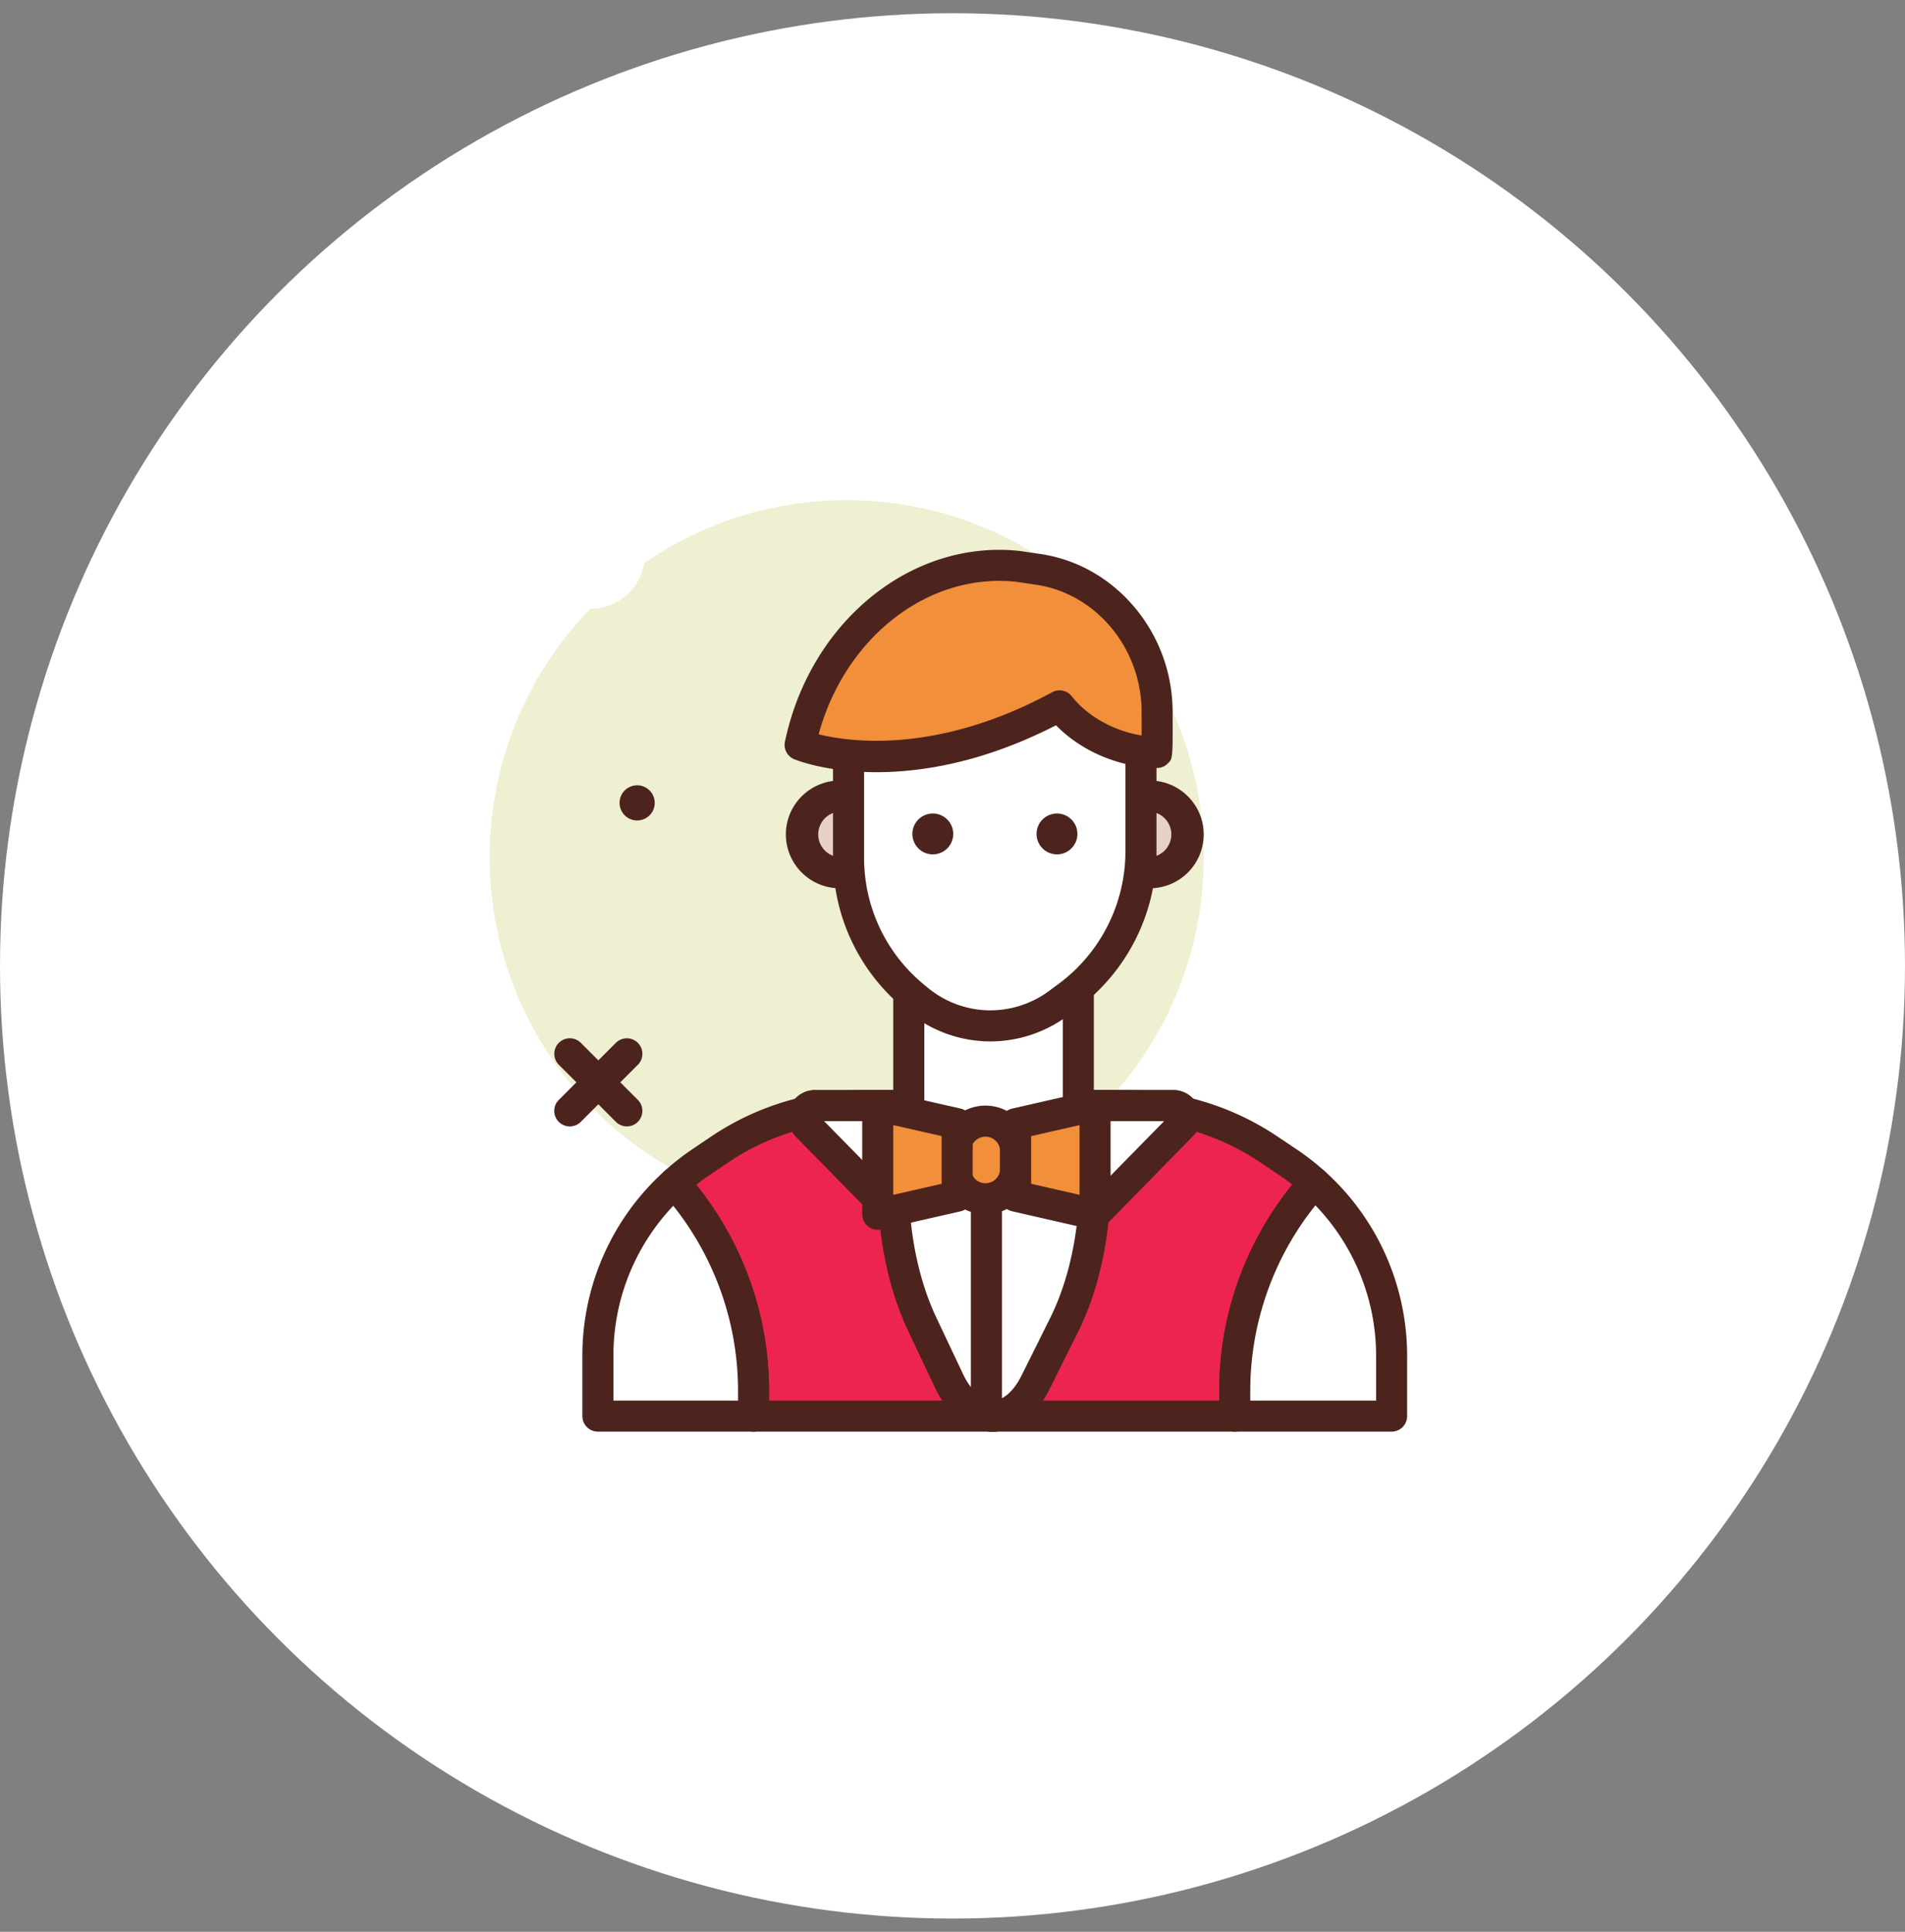
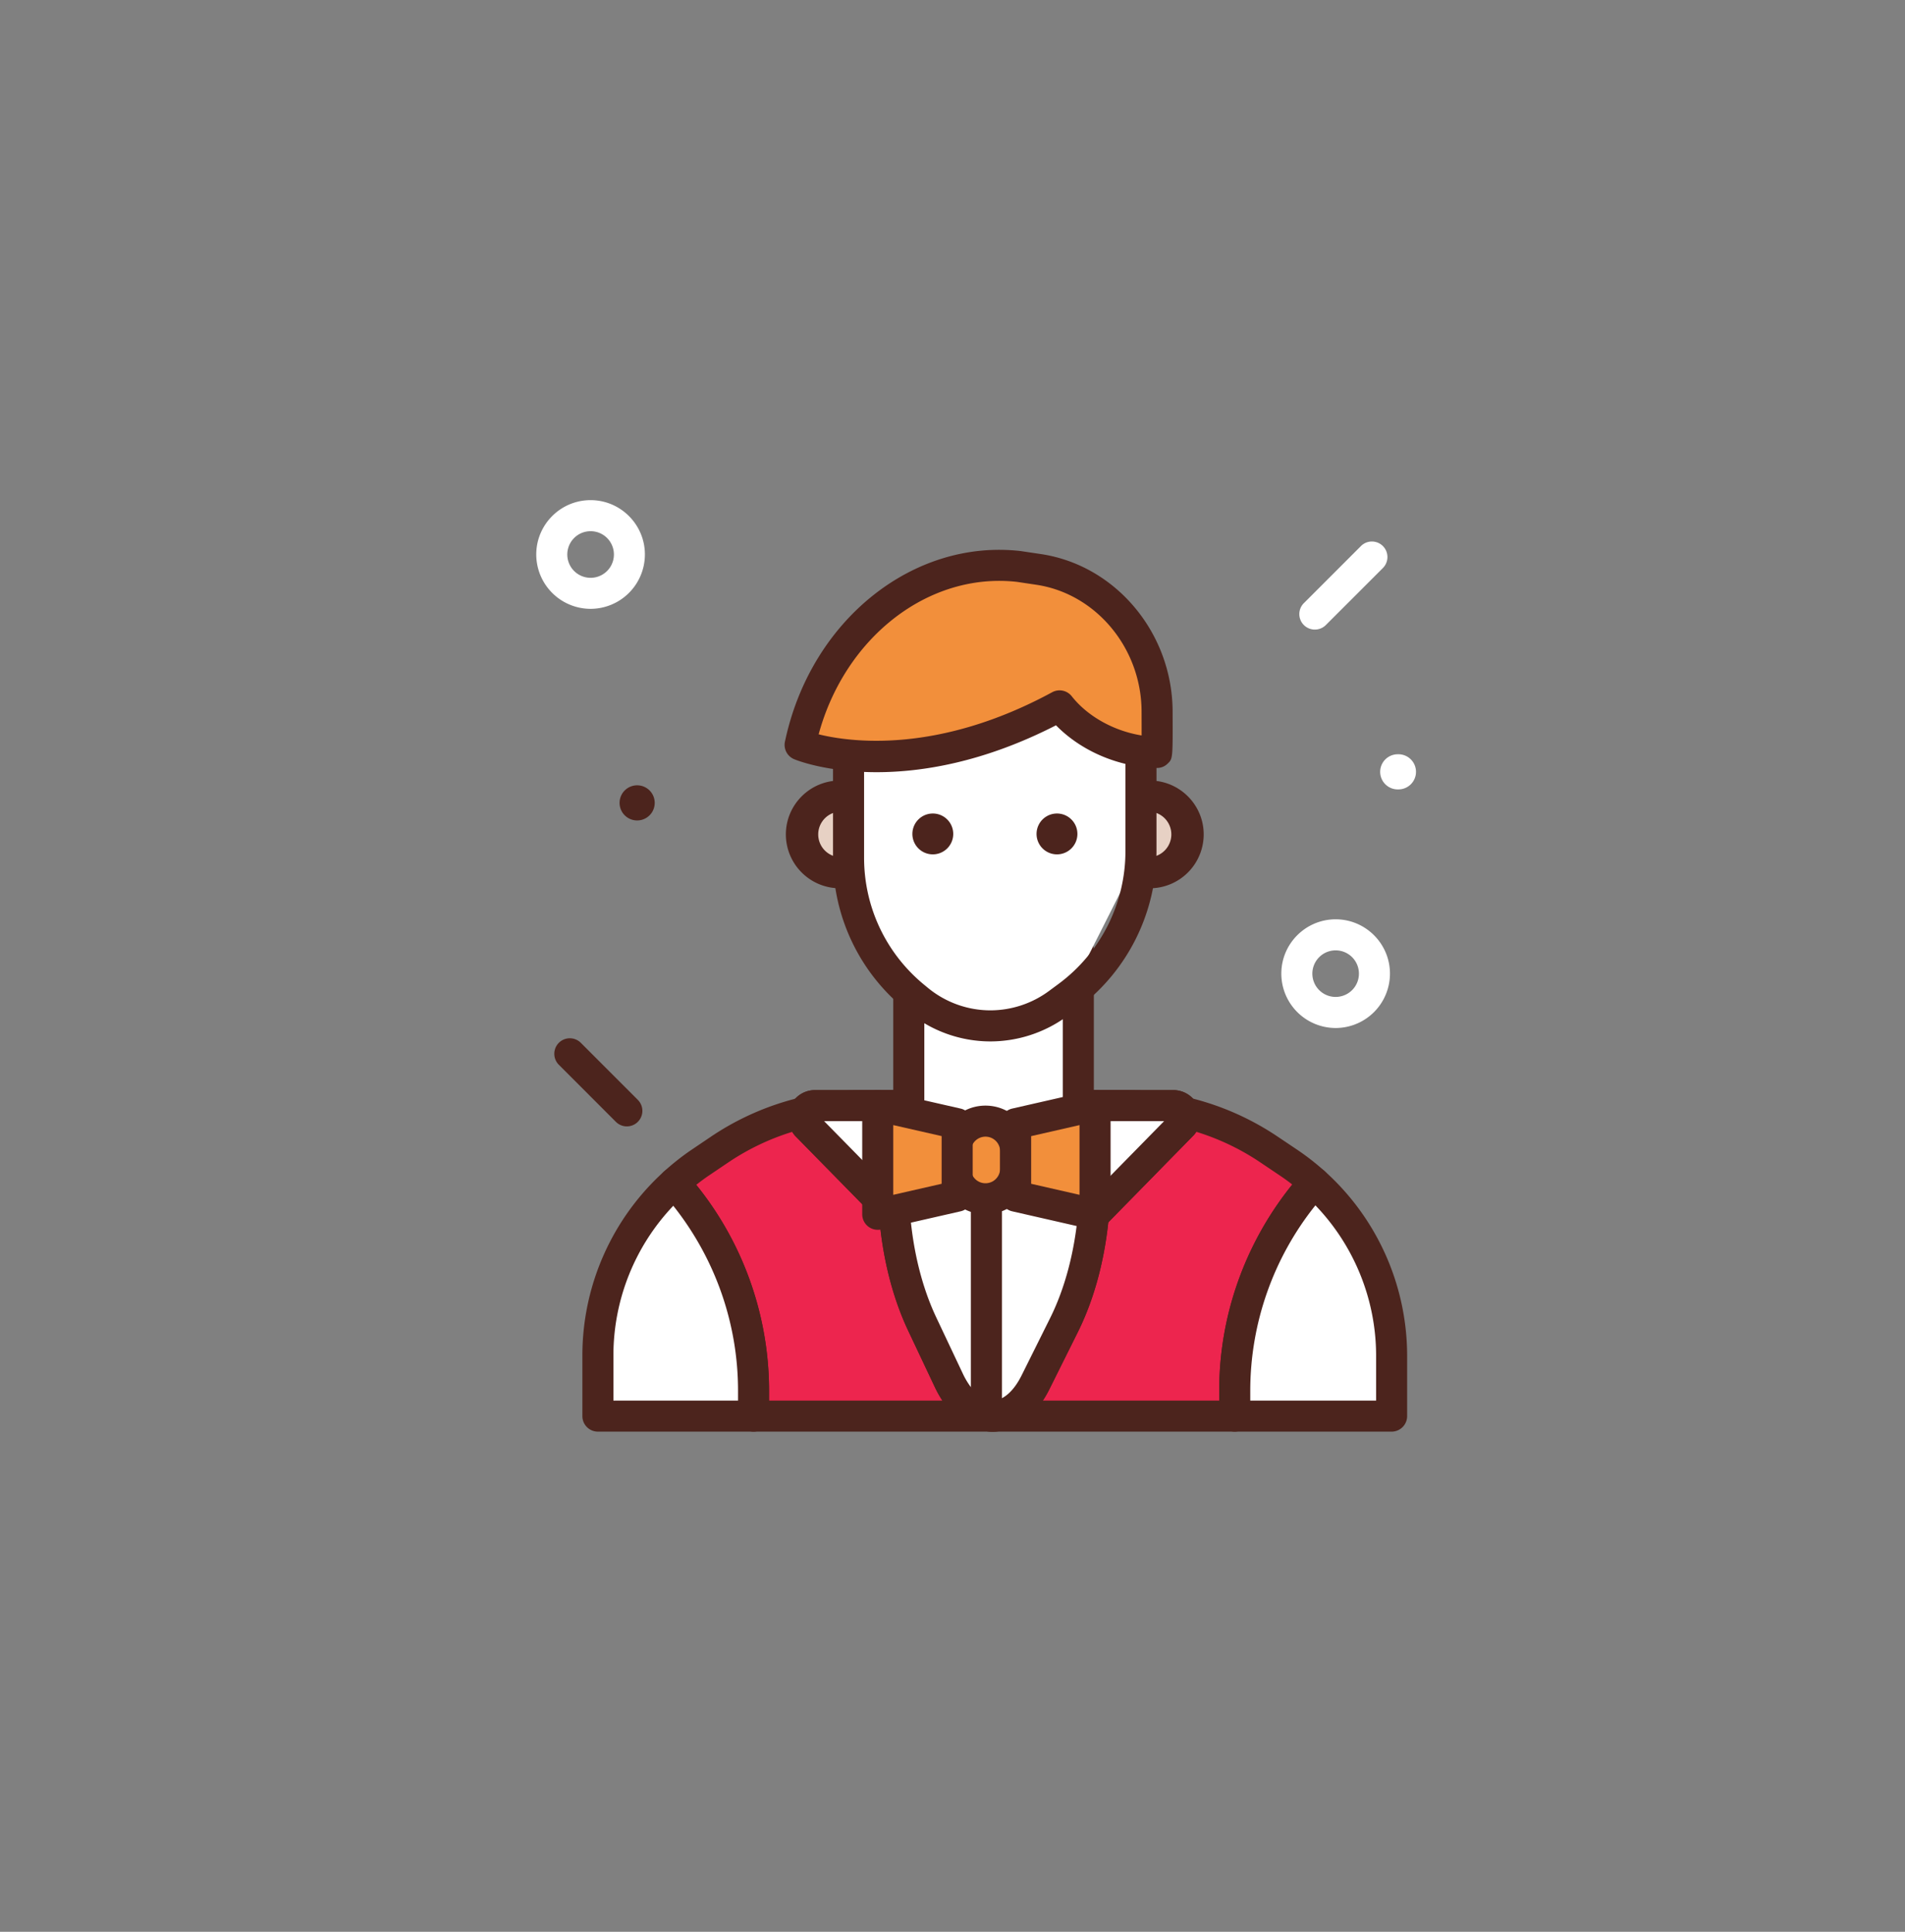
<svg xmlns="http://www.w3.org/2000/svg" width="72" height="73" fill="none">
  <rect width="100%" height="100%" fill="#808080" stroke="none" />
-   <circle cx="36" cy="36.5" r="36" fill="#fff" />
-   <path d="M32.001 45.887c7.452 0 13.494-6.041 13.494-13.494C45.495 24.941 39.453 18.9 32 18.9s-13.493 6.041-13.493 13.493c0 7.453 6.041 13.494 13.493 13.494Z" fill="#EFEFD2" />
  <path d="M22.321 23.007a2.056 2.056 0 0 1-2.053-2.054c0-1.132.921-2.053 2.053-2.053s2.053.921 2.053 2.053a2.056 2.056 0 0 1-2.053 2.054Zm0-2.934a.88.88 0 1 0 .002 1.762.88.88 0 0 0-.002-1.762Zm28.16 18.774a2.056 2.056 0 0 1-2.053-2.054c0-1.132.921-2.053 2.053-2.053s2.053.921 2.053 2.053a2.056 2.056 0 0 1-2.053 2.054Zm0-2.934a.88.88 0 0 0 0 1.76.88.88 0 0 0 0-1.76Z" fill="#fff" />
  <path d="M24.081 31.004a.664.664 0 1 0 0-1.328.664.664 0 0 0 0 1.328Z" fill="#4C241D" />
  <path d="M52.828 29.83a.664.664 0 1 0 0-1.327.664.664 0 0 0 0 1.328Zm-3.131-6.039a.585.585 0 0 1-.415-1.001l2.155-2.155a.586.586 0 1 1 .83.829l-2.156 2.155a.586.586 0 0 1-.414.172Z" fill="#fff" />
-   <path d="M51.852 23.791a.58.58 0 0 1-.414-.172l-2.156-2.155a.587.587 0 0 1 .83-.83l2.155 2.155a.586.586 0 0 1-.415 1.002Z" fill="#fff" />
-   <path d="M21.537 42.565a.585.585 0 0 1-.415-1.002l2.155-2.155a.586.586 0 1 1 .83.83l-2.155 2.155a.586.586 0 0 1-.415.172Z" fill="#4C241D" />
  <path d="M23.692 42.565c-.15 0-.3-.058-.415-.172l-2.155-2.156a.586.586 0 1 1 .83-.83l2.155 2.156a.587.587 0 0 1-.415 1.002Z" fill="#4C241D" />
  <path d="M49.672 44.691a8.77 8.77 0 0 0-.961-.75l-.748-.503a9.758 9.758 0 0 0-5.442-1.658h-9.877a9.759 9.759 0 0 0-5.466 1.674l-.716.484a8.795 8.795 0 0 0-.972.767 11.824 11.824 0 0 1 2.991 7.843v.965h18.187v-.964c0-2.908 1.081-5.697 3.004-7.858Z" fill="#ED254E" />
  <path d="M46.668 54.1H28.48a.587.587 0 0 1-.587-.587v-.964c0-2.74-1.01-5.388-2.843-7.455a.587.587 0 0 1 .045-.824c.337-.305.686-.58 1.037-.818l.717-.484a10.307 10.307 0 0 1 5.793-1.775h9.878c2.063 0 4.057.608 5.769 1.758l.748.502a9.42 9.42 0 0 1 1.025.801.587.587 0 0 1 .046.827 11.23 11.23 0 0 0-2.855 7.468v.964a.587.587 0 0 1-.586.587Zm-17.6-1.173H46.08v-.378c0-2.834.976-5.576 2.762-7.787a7.705 7.705 0 0 0-.46-.334l-.748-.503a9.138 9.138 0 0 0-5.114-1.558h-9.878a9.135 9.135 0 0 0-5.136 1.573l-.717.484a7.633 7.633 0 0 0-.474.35 12.393 12.393 0 0 1 2.752 7.775v.378Z" fill="#4C241D" />
  <path d="M34.348 35.913h6.407v8.214h-6.407v-8.214Z" fill="#fff" />
  <path d="M40.755 44.713h-6.407a.587.587 0 0 1-.587-.586v-8.214c0-.324.263-.586.587-.586h6.407c.324 0 .587.262.587.586v8.214a.587.587 0 0 1-.587.586Zm-5.82-1.173h5.233V36.5h-5.233v7.04Z" fill="#4C241D" />
  <path d="M44.34 41.78h-2.952l-.391 1.76h-6.845l-.391-1.76h-2.952a.444.444 0 0 0-.341.729l3.345 3.408c.123 1.499.478 2.922 1.04 4.112l1.008 2.134c.837 1.77 2.413 1.805 3.276.073l1.076-2.162c.591-1.187.971-2.624 1.111-4.145l3.357-3.42a.444.444 0 0 0-.341-.729Z" fill="#fff" />
  <path d="M37.518 54.1h-.02c-.875-.01-1.665-.624-2.167-1.686l-1.008-2.134c-.559-1.185-.93-2.599-1.075-4.101l-3.199-3.26c-.29-.345-.345-.766-.173-1.132.171-.366.529-.594.933-.594h2.952c.275 0 .513.191.573.46l.289 1.3h5.903l.29-1.3a.586.586 0 0 1 .572-.46h2.952c.404 0 .762.228.933.594a1.02 1.02 0 0 1-.142 1.097l-3.243 3.308c-.163 1.53-.559 2.958-1.15 4.144l-1.076 2.161c-.508 1.02-1.288 1.603-2.144 1.603Zm-6.37-11.733 3.084 3.14a.585.585 0 0 1 .166.363c.119 1.443.46 2.794.986 3.909l1.008 2.133c.298.631.716 1.01 1.118 1.014h.007c.394 0 .793-.346 1.095-.952l1.076-2.161c.554-1.111.918-2.473 1.053-3.938a.588.588 0 0 1 .165-.357l3.092-3.151h-2.14l-.289 1.3a.587.587 0 0 1-.572.46h-6.845a.587.587 0 0 1-.572-.46l-.29-1.3h-2.142Zm13.192 0h.005-.005Z" fill="#4C241D" />
  <path d="M52.596 51.232a8.782 8.782 0 0 0-2.924-6.54 11.824 11.824 0 0 0-3.004 7.856v.965h5.928v-2.281Z" fill="#fff" />
  <path d="M52.596 54.1h-5.928a.587.587 0 0 1-.587-.587v-.964c0-3.034 1.12-5.963 3.152-8.248a.587.587 0 0 1 .83-.047 9.38 9.38 0 0 1 3.12 6.978v2.281a.587.587 0 0 1-.587.587Zm-5.342-1.173h4.756v-1.695c0-2.123-.83-4.162-2.294-5.683a11.218 11.218 0 0 0-2.462 7v.378Z" fill="#4C241D" />
  <path d="M25.49 44.705a8.781 8.781 0 0 0-2.893 6.51v2.298h5.884v-.965c0-2.901-1.077-5.685-2.991-7.843Z" fill="#fff" />
  <path d="M28.481 54.1h-5.884a.587.587 0 0 1-.586-.587v-2.298a9.385 9.385 0 0 1 3.085-6.945.587.587 0 0 1 .832.046 12.402 12.402 0 0 1 3.14 8.233v.964a.587.587 0 0 1-.587.587Zm-5.297-1.173h4.71v-.378c0-2.536-.865-4.993-2.447-6.984a8.21 8.21 0 0 0-2.263 5.65v1.712Z" fill="#4C241D" />
  <path d="M44.34 41.78h-2.952l-.391 1.76h-6.845l-.391-1.76h-2.952a.444.444 0 0 0-.341.729l3.345 3.408c.123 1.499.478 2.922 1.04 4.112l1.008 2.134c.837 1.77 2.413 1.805 3.276.073l1.076-2.162c.591-1.187.971-2.624 1.111-4.145l3.357-3.42a.444.444 0 0 0-.341-.729Z" fill="#fff" />
  <path d="M37.518 54.1h-.02c-.875-.01-1.665-.624-2.167-1.686l-1.008-2.134c-.559-1.185-.93-2.599-1.075-4.101l-3.199-3.26c-.29-.345-.345-.766-.173-1.132.171-.366.529-.594.933-.594h2.952c.275 0 .513.191.573.46l.289 1.3h5.903l.29-1.3a.586.586 0 0 1 .572-.46h2.952c.404 0 .762.228.933.594a1.02 1.02 0 0 1-.142 1.097l-3.243 3.308c-.163 1.53-.559 2.958-1.15 4.144l-1.076 2.161c-.508 1.02-1.288 1.603-2.144 1.603Zm-6.37-11.733 3.084 3.14a.585.585 0 0 1 .166.363c.119 1.443.46 2.794.986 3.909l1.008 2.133c.298.631.716 1.01 1.118 1.014h.007c.394 0 .793-.346 1.095-.952l1.076-2.161c.554-1.111.918-2.473 1.053-3.938a.588.588 0 0 1 .165-.357l3.092-3.151h-2.14l-.289 1.3a.587.587 0 0 1-.572.46h-6.845a.587.587 0 0 1-.572-.46l-.29-1.3h-2.142Zm13.192 0h.005-.005Z" fill="#4C241D" />
  <path d="M37.281 53.513a.587.587 0 0 1-.586-.586V45.3a.587.587 0 0 1 1.173 0v7.627a.587.587 0 0 1-.587.586Z" fill="#4C241D" />
  <path d="M37.247 45.3c-.63 0-1.14-.51-1.14-1.14v-.654a1.14 1.14 0 0 1 2.28 0v.655c0 .629-.51 1.14-1.14 1.14Z" fill="#F28F3B" />
  <path d="M37.247 45.887a1.728 1.728 0 0 1-1.726-1.726v-.655c0-.952.774-1.726 1.726-1.726s1.726.774 1.726 1.726v.655c0 .951-.774 1.726-1.726 1.726Zm0-2.934a.553.553 0 0 0-.553.553v.655a.553.553 0 0 0 1.106 0v-.655a.553.553 0 0 0-.553-.553Z" fill="#4C241D" />
  <path d="M38.386 42.465v2.737l3.002.685V41.78l-3.002.684Z" fill="#F28F3B" />
  <path d="M41.388 46.473a.584.584 0 0 1-.13-.014l-3.002-.685a.587.587 0 0 1-.456-.572v-2.738c0-.273.189-.51.456-.572l3.001-.684a.585.585 0 0 1 .718.572v4.107a.587.587 0 0 1-.587.586Zm-2.415-1.739 1.828.417v-2.635l-1.828.417v1.801Z" fill="#4C241D" />
  <path d="M32.657 32.98h-.92a1.449 1.449 0 0 1 0-2.897h.92v2.897Z" fill="#E7D1C4" />
  <path d="M32.657 33.567h-.92a2.038 2.038 0 0 1-2.035-2.035c0-1.122.913-2.035 2.036-2.035h.92c.323 0 .586.262.586.586v2.897a.587.587 0 0 1-.587.587Zm-.92-2.897a.863.863 0 0 0 0 1.723h.334V30.67h-.333Z" fill="#4C241D" />
  <path d="M42.561 30.083h.898a1.449 1.449 0 0 1 0 2.897h-.898v-2.897Z" fill="#E7D1C4" />
  <path d="M43.46 33.567h-.899a.587.587 0 0 1-.587-.587v-2.897c0-.324.263-.586.587-.586h.898c1.122 0 2.035.913 2.035 2.035a2.037 2.037 0 0 1-2.035 2.035Zm-.312-1.174h.311a.863.863 0 0 0 0-1.723h-.311v1.723Z" fill="#4C241D" />
  <path d="M36.176 42.465v2.737l-3.001.685V41.78l3.001.684Z" fill="#F28F3B" />
  <path d="M33.174 46.473a.587.587 0 0 1-.586-.586V41.78a.587.587 0 0 1 .717-.572l3.001.684a.587.587 0 0 1 .457.572v2.738c0 .274-.19.511-.457.572l-3.001.685a.59.59 0 0 1-.13.014Zm.587-3.957v2.635l1.828-.417v-1.802l-1.828-.416Z" fill="#4C241D" />
-   <path d="m40.364 37.648-.377.278a4.297 4.297 0 0 1-5.294-.146l-.158-.131a6.8 6.8 0 0 1-2.464-5.239v-7.853h11.052v7.621a6.8 6.8 0 0 1-2.76 5.47Z" fill="#fff" />
+   <path d="m40.364 37.648-.377.278a4.297 4.297 0 0 1-5.294-.146l-.158-.131a6.8 6.8 0 0 1-2.464-5.239v-7.853h11.052v7.621Z" fill="#fff" />
  <path d="M37.434 39.354a4.895 4.895 0 0 1-3.115-1.122l-.158-.132a7.364 7.364 0 0 1-2.677-5.69v-7.853c0-.324.263-.587.587-.587h11.052c.324 0 .587.263.587.587v7.621a7.416 7.416 0 0 1-2.998 5.942l-.376.278a4.916 4.916 0 0 1-2.902.956Zm-4.776-14.21v7.266c0 1.858.82 3.602 2.251 4.787l.159.131a3.72 3.72 0 0 0 2.366.852 3.74 3.74 0 0 0 2.205-.726l.376-.278a6.238 6.238 0 0 0 2.521-4.997v-7.036h-9.879Z" fill="#4C241D" />
  <path d="M38.51 21.406c-3.731-.422-7.272 2.363-8.233 6.58l-.036.162s4.022 1.663 9.806-1.474c.832 1.056 2.272 1.73 3.679 1.759.01 0 .01-.661.007-1.553-.01-2.695-1.914-4.978-4.476-5.362l-.746-.112Z" fill="#F28F3B" />
  <path d="M33.13 29.18c-1.887 0-3.024-.452-3.113-.49a.587.587 0 0 1-.35-.665l.038-.17c1.018-4.465 4.83-7.493 8.872-7.031.007 0 .014.002.02.003l.747.111c2.826.424 4.965 2.978 4.975 5.94.007 1.79.007 1.79-.184 1.975a.562.562 0 0 1-.421.167c-1.436-.03-2.848-.637-3.802-1.612-2.732 1.399-5.067 1.772-6.782 1.772Zm-2.189-1.431c1.187.293 4.496.757 8.826-1.59a.586.586 0 0 1 .74.152c.602.764 1.596 1.312 2.641 1.481 0-.219 0-.513-.002-.91-.008-2.388-1.718-4.445-3.976-4.784l-.735-.11c-3.336-.373-6.493 2.084-7.494 5.76Zm4.287 4.536a.772.772 0 1 0 0-1.543.772.772 0 0 0 0 1.543Zm4.693 0a.772.772 0 1 0 0-1.543.772.772 0 0 0 0 1.543Z" fill="#4C241D" />
</svg>